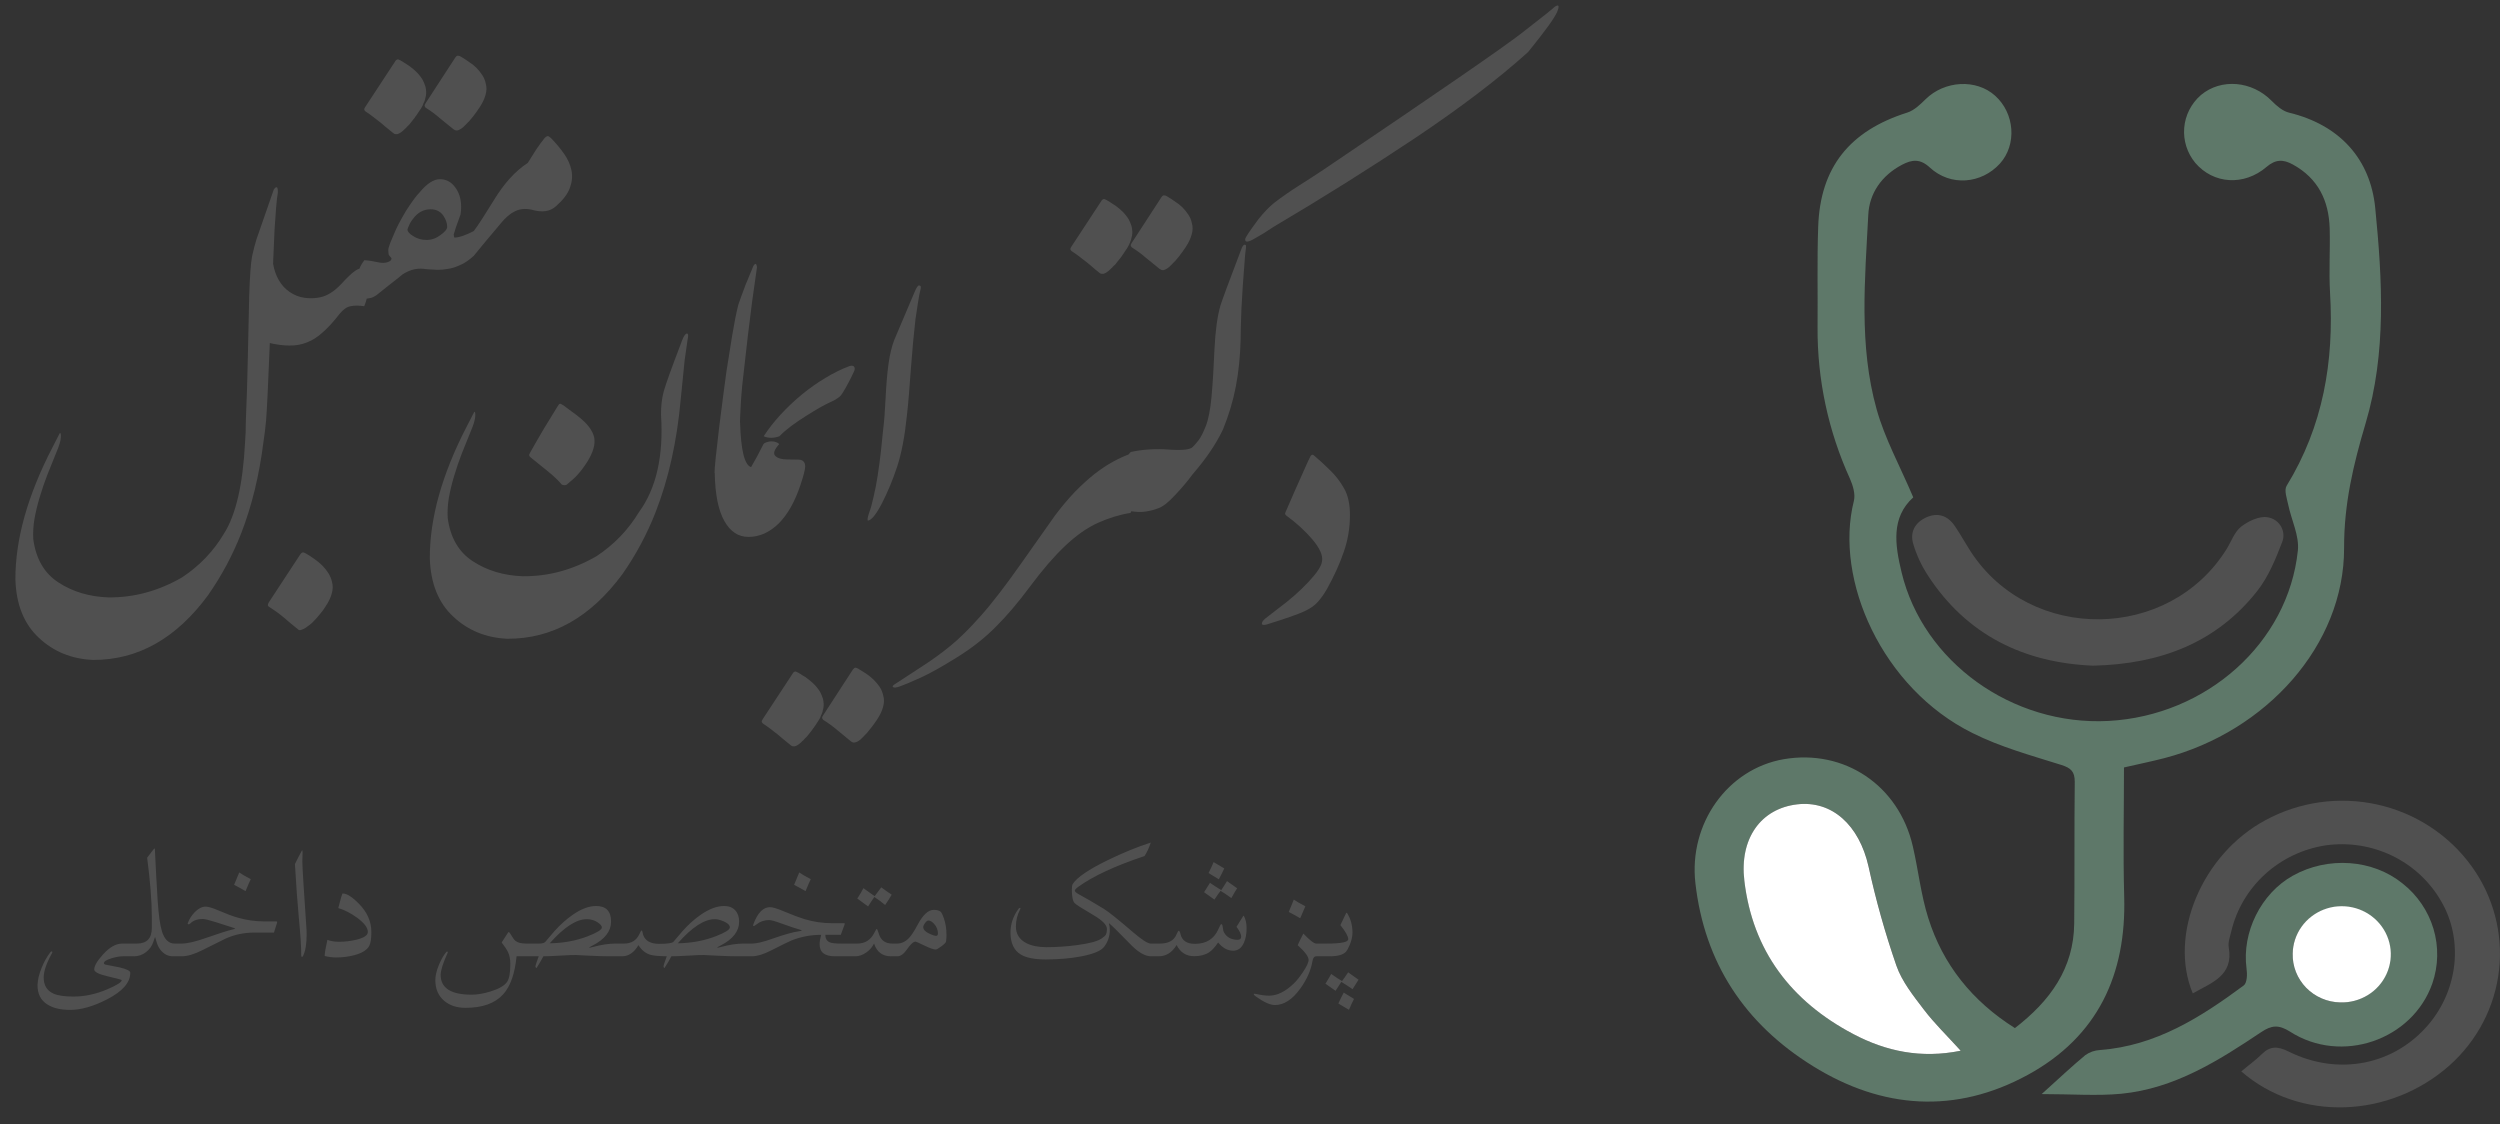
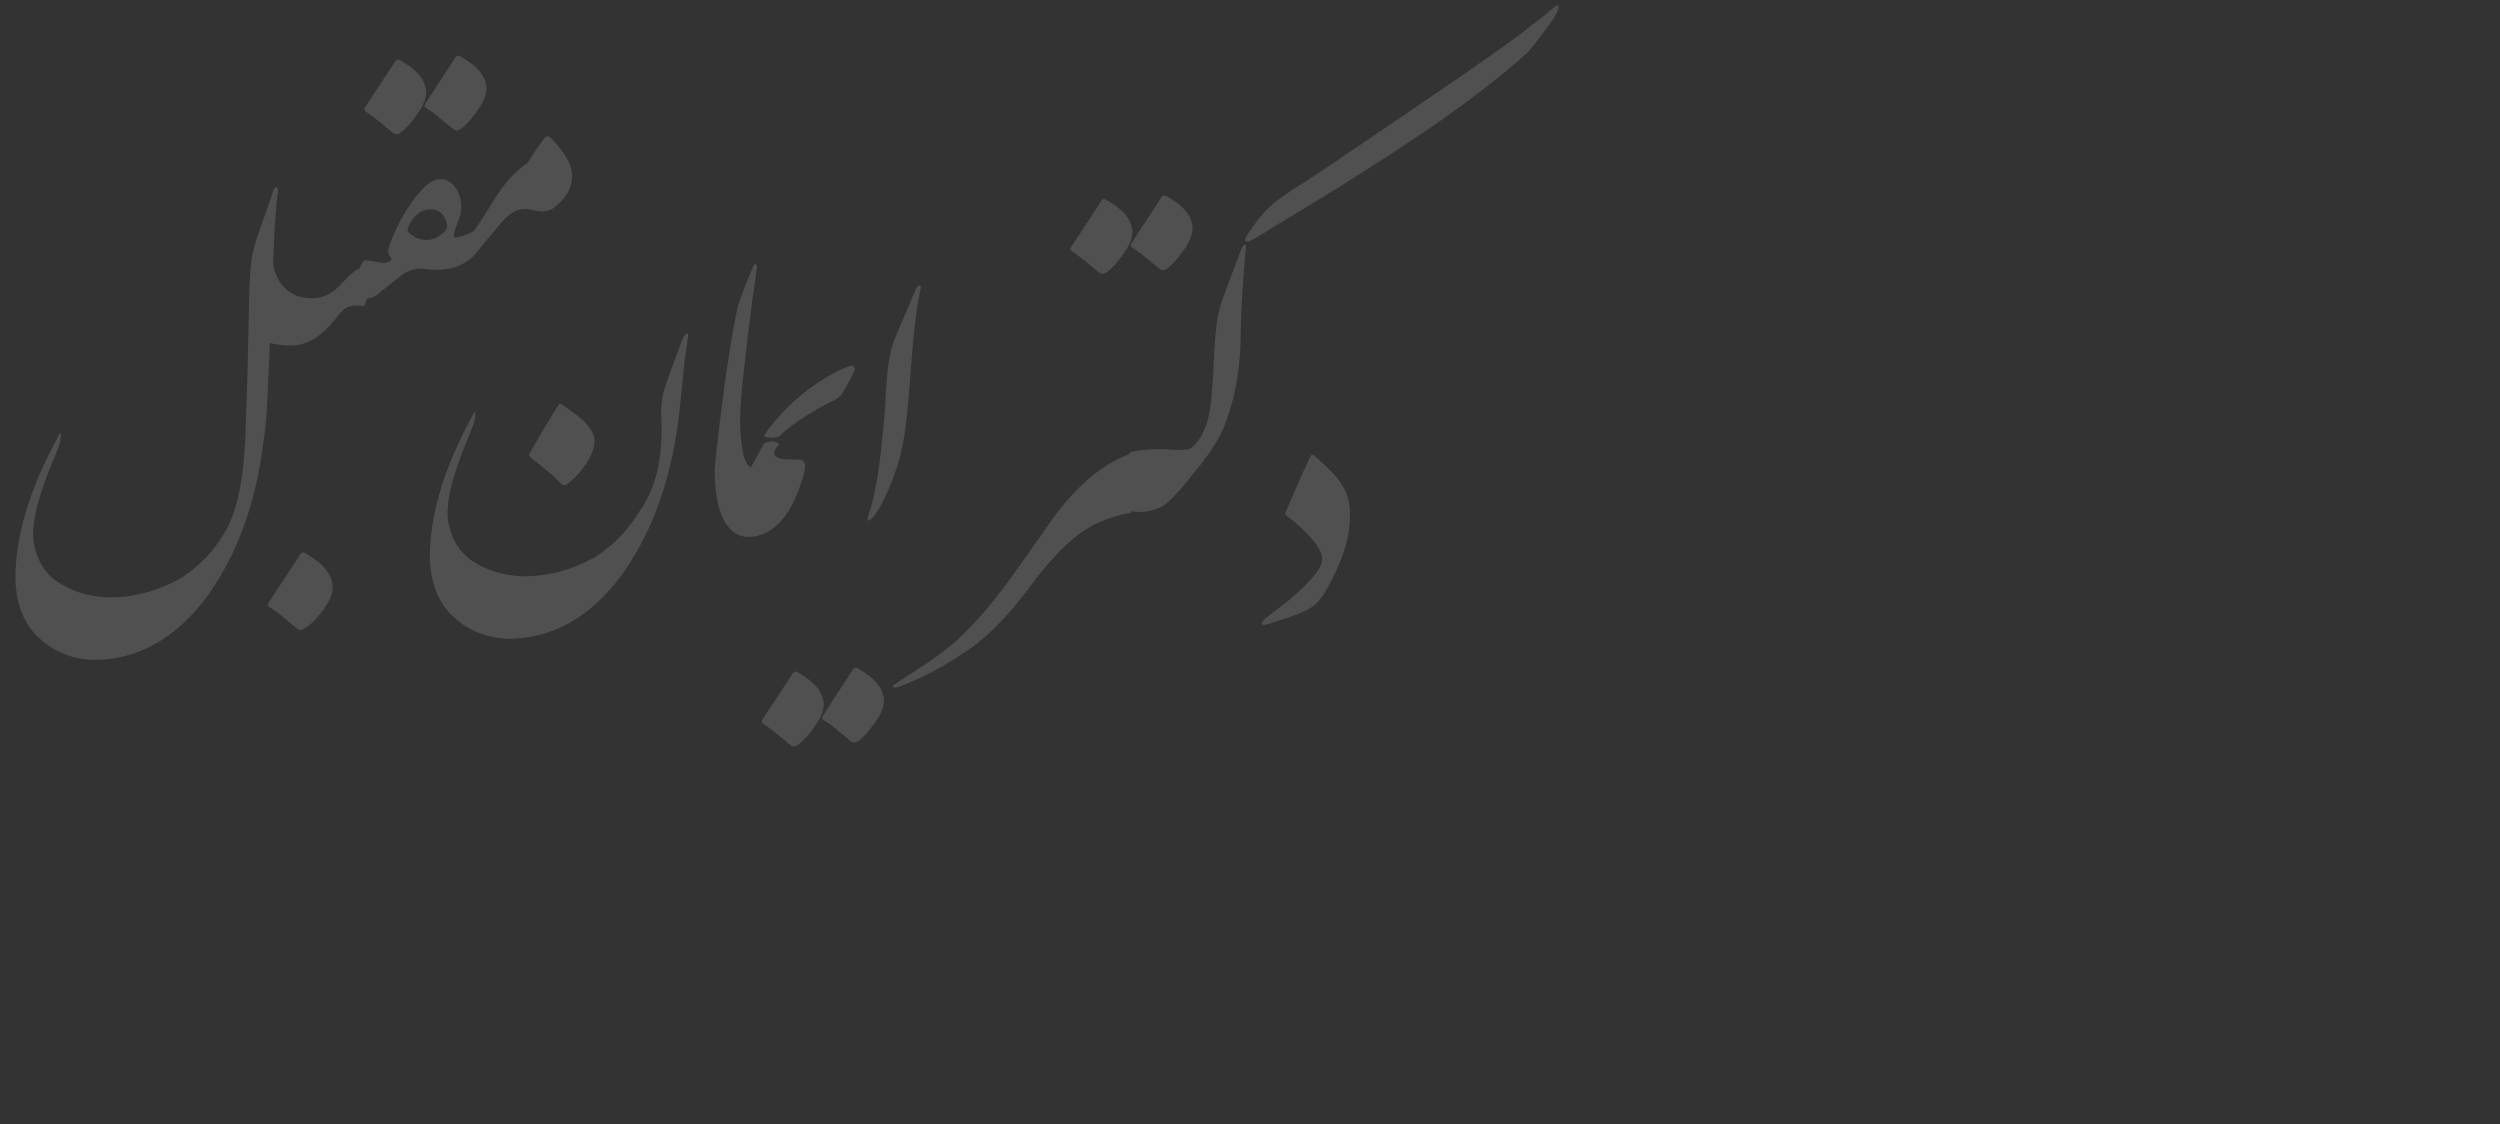
<svg xmlns="http://www.w3.org/2000/svg" width="149" height="67" viewBox="0 0 149 67" fill="none">
  <rect x="0" y="0" width="149" height="67" fill="#333333" stroke="none" />
-   <path d="M8.039 56.995H7.292C7.135 56.995 6.927 57.032 6.669 57.107C6.351 57.2 6.191 57.301 6.191 57.408C6.191 57.444 6.225 57.473 6.293 57.494C6.569 57.548 6.845 57.602 7.121 57.655C7.55 57.755 7.765 57.863 7.765 57.977C7.765 58.561 7.3 59.091 6.369 59.567C5.556 59.983 4.825 60.19 4.177 60.19C3.619 60.19 3.171 60.085 2.834 59.873C2.426 59.619 2.228 59.227 2.238 58.697C2.245 58.4 2.328 58.058 2.485 57.671C2.632 57.31 2.806 57.002 3.006 56.748C3.039 56.708 3.069 56.696 3.098 56.71C3.126 56.728 3.13 56.757 3.108 56.796C2.772 57.39 2.604 57.877 2.604 58.257C2.604 58.719 2.793 59.037 3.173 59.213C3.434 59.335 3.837 59.395 4.381 59.395C5.044 59.395 5.712 59.252 6.385 58.966C6.965 58.719 7.255 58.536 7.255 58.418C7.255 58.393 6.981 58.318 6.433 58.192C5.889 58.067 5.617 57.929 5.617 57.779C5.617 57.568 5.79 57.27 6.138 56.887C6.528 56.454 6.909 56.237 7.282 56.237H8.039V56.995ZM10.816 56.995H10.284C10.059 56.995 9.856 56.909 9.677 56.737C9.516 56.583 9.403 56.391 9.339 56.162C9.282 55.962 9.249 55.854 9.242 55.84C9.228 55.865 9.192 55.965 9.135 56.141C9.056 56.384 8.909 56.588 8.694 56.753C8.479 56.914 8.247 56.995 7.996 56.995H7.701V56.237H8.157C8.752 56.237 9.049 55.926 9.049 55.303V54.68C9.049 53.727 8.956 52.54 8.77 51.119L9.156 50.614C9.203 50.553 9.228 50.558 9.231 50.63C9.282 51.704 9.335 52.703 9.393 53.627C9.45 54.522 9.538 55.154 9.656 55.523C9.81 55.999 10.06 56.237 10.408 56.237H10.816V56.995ZM14.946 52.397C14.871 52.551 14.767 52.789 14.635 53.111C14.438 52.993 14.21 52.868 13.953 52.735C13.974 52.692 14.076 52.447 14.259 51.999C14.424 52.114 14.653 52.247 14.946 52.397ZM16.515 54.986L16.327 55.582H15.134C14.536 55.582 13.969 55.704 13.432 55.947C13.417 55.954 12.961 56.182 12.062 56.629C11.575 56.873 11.165 56.995 10.832 56.995H10.483V56.237H10.816C11.16 56.237 11.645 56.126 12.271 55.904C13.045 55.632 13.58 55.462 13.877 55.394C13.97 55.373 14.019 55.355 14.023 55.34C14.012 55.33 13.965 55.312 13.883 55.287C13.729 55.236 13.382 55.126 12.841 54.954C12.458 54.832 12.204 54.771 12.078 54.771C11.774 54.771 11.536 54.853 11.364 55.018C11.31 55.072 11.265 55.095 11.229 55.088C11.19 55.084 11.179 55.057 11.197 55.007C11.287 54.767 11.423 54.554 11.605 54.368C11.82 54.146 12.039 54.035 12.261 54.035C12.415 54.035 12.671 54.112 13.029 54.266C13.476 54.459 13.849 54.599 14.146 54.685C14.676 54.839 15.208 54.916 15.741 54.916H16.456C16.509 54.916 16.529 54.939 16.515 54.986ZM18.271 55.442C18.275 55.492 18.276 55.578 18.276 55.7C18.276 56.255 18.205 56.681 18.061 56.978C18.044 57.018 18.02 57.034 17.992 57.027C17.967 57.02 17.954 56.991 17.954 56.941C17.958 56.483 17.909 55.729 17.809 54.68C17.73 53.842 17.653 52.782 17.578 51.5C17.678 51.289 17.807 51.036 17.965 50.743C17.986 50.703 18.004 50.68 18.019 50.673C18.033 50.709 18.037 50.823 18.029 51.017C18.022 51.196 18.019 51.303 18.019 51.339C18.019 51.64 18.103 53.008 18.271 55.442ZM22.133 55.55C22.133 55.94 22.09 56.216 22.004 56.377C21.875 56.62 21.578 56.805 21.112 56.93C20.772 57.02 20.412 57.065 20.033 57.065C19.825 57.065 19.607 57.038 19.377 56.984C19.356 56.977 19.347 56.962 19.351 56.941C19.361 56.762 19.415 56.454 19.512 56.017C19.716 56.092 19.947 56.13 20.205 56.13C20.548 56.13 20.887 56.09 21.22 56.012C21.689 55.901 21.923 55.745 21.923 55.544C21.923 55.294 21.712 55.013 21.29 54.701C20.914 54.425 20.538 54.232 20.162 54.121C20.305 53.541 20.393 53.251 20.425 53.251C20.668 53.251 20.991 53.455 21.392 53.863C21.886 54.365 22.133 54.927 22.133 55.55ZM37.134 56.995H36.312C36.001 56.995 35.591 56.982 35.083 56.957L34.32 56.919C34.202 56.912 33.879 56.925 33.353 56.957C32.923 56.982 32.601 56.995 32.386 56.995C32.279 57.202 32.143 57.435 31.978 57.693C31.935 57.675 31.914 57.641 31.914 57.591C31.914 57.544 31.978 57.346 32.107 56.995H30.786C30.689 58.026 30.422 58.783 29.985 59.267C29.498 59.8 28.752 60.067 27.746 60.067C27.223 60.067 26.797 59.925 26.467 59.643C26.12 59.342 25.946 58.934 25.946 58.418C25.946 58.167 26.012 57.876 26.145 57.542C26.27 57.231 26.417 56.968 26.585 56.753C26.614 56.717 26.641 56.705 26.666 56.715C26.691 56.726 26.697 56.748 26.682 56.78C26.403 57.399 26.263 57.84 26.263 58.101C26.263 58.889 26.877 59.283 28.105 59.283C28.449 59.283 28.829 59.218 29.244 59.089C29.738 58.935 30.064 58.746 30.222 58.52C30.351 58.334 30.415 57.981 30.415 57.462C30.415 57.179 30.37 56.943 30.281 56.753C30.206 56.595 30.078 56.402 29.899 56.173L30.286 55.571C30.315 55.528 30.358 55.555 30.415 55.652C30.547 55.877 30.65 56.019 30.721 56.076C30.857 56.184 31.07 56.237 31.36 56.237H32.128C32.318 56.237 32.444 56.202 32.504 56.13C32.601 56.015 32.776 55.809 33.031 55.512C33.374 55.126 33.743 54.794 34.137 54.519C34.639 54.171 35.102 53.998 35.528 53.998C36.123 53.998 36.42 54.307 36.42 54.927C36.42 55.5 36.055 55.974 35.324 56.35C35.185 56.422 35.111 56.465 35.104 56.479C35.104 56.483 35.109 56.484 35.12 56.484C35.156 56.484 35.242 56.467 35.378 56.431C35.861 56.302 36.296 56.237 36.683 56.237H37.134V56.995ZM35.872 55.276C35.872 55.186 35.79 55.086 35.625 54.975C35.432 54.846 35.215 54.782 34.975 54.782C34.349 54.782 33.611 55.262 32.762 56.221C33.589 56.207 34.345 56.067 35.029 55.802C35.591 55.584 35.872 55.408 35.872 55.276ZM44.697 56.995H43.94C43.624 56.995 43.214 56.982 42.709 56.957L41.952 56.919C41.838 56.912 41.515 56.925 40.985 56.957C40.552 56.982 40.228 56.995 40.013 56.995C39.909 57.202 39.773 57.435 39.605 57.693C39.566 57.675 39.546 57.641 39.546 57.591C39.546 57.544 39.61 57.346 39.739 56.995C39.274 56.987 38.953 56.959 38.778 56.909C38.477 56.823 38.235 56.629 38.053 56.329C37.791 56.773 37.465 56.995 37.075 56.995H36.812V56.237H37.193C37.63 56.237 37.936 56.046 38.112 55.663C38.173 55.526 38.212 55.459 38.23 55.459C38.259 55.459 38.28 55.491 38.294 55.555L38.332 55.722C38.461 56.076 38.778 56.253 39.283 56.253C39.78 56.253 40.065 56.212 40.137 56.13C40.233 56.015 40.409 55.809 40.663 55.512C41.01 55.118 41.377 54.787 41.764 54.519C42.266 54.171 42.731 53.998 43.161 53.998C43.44 53.998 43.658 54.082 43.816 54.25C43.974 54.418 44.052 54.644 44.052 54.927C44.052 55.5 43.685 55.974 42.951 56.35C42.812 56.422 42.74 56.465 42.736 56.479C42.736 56.483 42.74 56.484 42.747 56.484C42.783 56.484 42.869 56.467 43.005 56.431C43.488 56.302 43.925 56.237 44.315 56.237H44.697V56.995ZM43.499 55.276C43.499 55.14 43.379 55.02 43.139 54.916C42.935 54.827 42.758 54.782 42.607 54.782C41.977 54.782 41.24 55.262 40.395 56.221C41.218 56.207 41.972 56.067 42.656 55.802C43.218 55.584 43.499 55.408 43.499 55.276ZM48.322 52.397C48.247 52.551 48.143 52.789 48.011 53.111C47.81 52.993 47.583 52.868 47.329 52.735C47.35 52.692 47.452 52.447 47.635 51.999C47.8 52.114 48.029 52.247 48.322 52.397ZM51.035 56.995H49.762C49.153 56.995 48.849 56.757 48.849 56.28C48.849 56.13 48.879 55.942 48.94 55.716C48.328 55.716 47.74 55.827 47.178 56.049C47.053 56.099 46.636 56.303 45.927 56.662C45.49 56.884 45.117 56.995 44.81 56.995H44.353V56.237H44.847C45.094 56.237 45.501 56.137 46.066 55.937C46.736 55.7 47.255 55.555 47.624 55.502C47.731 55.487 47.787 55.473 47.791 55.459C47.776 55.441 47.722 55.419 47.629 55.394C47.429 55.34 47.073 55.22 46.56 55.034C46.199 54.902 45.959 54.835 45.841 54.835C45.551 54.835 45.295 54.925 45.073 55.104C45.001 55.161 44.949 55.19 44.917 55.19C44.881 55.19 44.874 55.161 44.895 55.104C45.146 54.413 45.479 54.067 45.895 54.067C46.048 54.067 46.322 54.15 46.716 54.315C47.268 54.544 47.672 54.698 47.93 54.776C48.482 54.941 49.033 55.023 49.584 55.023H50.299C50.342 55.023 50.356 55.045 50.342 55.088L50.111 55.716H49.192C49.192 55.946 49.284 56.096 49.466 56.167C49.584 56.214 49.805 56.237 50.127 56.237H51.035V56.995ZM53.145 53.321C53.045 53.5 52.915 53.706 52.753 53.938C52.546 53.759 52.331 53.6 52.109 53.46C52.019 53.586 51.896 53.774 51.738 54.024C51.584 53.913 51.37 53.756 51.094 53.552C51.241 53.333 51.362 53.127 51.459 52.934L52.13 53.412L52.523 52.886C52.791 53.083 52.999 53.228 53.145 53.321ZM53.484 56.995H53.102C52.594 56.995 52.258 56.74 52.093 56.232C51.992 56.443 51.84 56.62 51.636 56.764C51.418 56.918 51.198 56.995 50.976 56.995H50.712V56.237H51.094C51.559 56.237 51.899 56.021 52.114 55.587C52.186 55.444 52.231 55.369 52.248 55.362C52.277 55.362 52.32 55.457 52.377 55.647C52.492 56.04 52.761 56.237 53.183 56.237H53.484V56.995ZM56.384 56.119C56.377 56.173 56.286 56.266 56.11 56.398C55.938 56.527 55.822 56.592 55.761 56.592C55.647 56.592 55.425 56.513 55.095 56.355C54.769 56.198 54.594 56.119 54.569 56.119C54.44 56.119 54.272 56.27 54.064 56.57C53.871 56.853 53.679 56.995 53.489 56.995H53.162V56.237H53.462C53.724 56.237 53.958 56.13 54.166 55.915C54.316 55.761 54.488 55.5 54.682 55.131C55 54.529 55.323 54.228 55.648 54.228C55.824 54.228 55.956 54.261 56.046 54.325C56.107 54.368 56.177 54.504 56.255 54.733C56.359 55.034 56.411 55.362 56.411 55.716C56.411 55.838 56.402 55.972 56.384 56.119ZM55.901 55.636C55.901 55.425 55.828 55.236 55.681 55.072C55.555 54.932 55.441 54.862 55.337 54.862C55.273 54.862 55.204 54.912 55.133 55.013C55.061 55.109 55.025 55.192 55.025 55.26C55.025 55.442 55.23 55.605 55.638 55.748C55.813 55.809 55.901 55.772 55.901 55.636ZM68.99 56.995H68.614C68.36 56.995 68.09 56.885 67.803 56.667C67.624 56.531 67.356 56.275 66.998 55.899C66.618 55.502 66.315 55.208 66.09 55.018C66.126 55.154 66.144 55.29 66.144 55.426C66.144 55.802 66.031 56.137 65.805 56.431C65.619 56.674 65.155 56.866 64.414 57.005C63.784 57.123 63.087 57.183 62.325 57.183C61.655 57.183 61.159 57.084 60.837 56.887C60.429 56.64 60.225 56.205 60.225 55.582C60.225 55.077 60.384 54.605 60.703 54.164C60.724 54.132 60.749 54.114 60.778 54.11C60.806 54.103 60.821 54.114 60.821 54.143C60.817 54.16 60.81 54.18 60.799 54.202C60.631 54.52 60.547 54.859 60.547 55.217C60.547 55.661 60.751 55.99 61.159 56.205C61.474 56.37 61.879 56.452 62.373 56.452C62.985 56.452 63.605 56.409 64.231 56.323C64.94 56.227 65.411 56.099 65.644 55.942C65.78 55.852 65.866 55.777 65.902 55.716C65.948 55.641 65.972 55.523 65.972 55.362C65.972 55.129 65.707 54.857 65.177 54.545C64.504 54.151 64.128 53.912 64.049 53.826C63.938 53.708 63.882 53.435 63.882 53.009C63.882 52.848 63.902 52.737 63.941 52.676C64.199 52.286 64.89 51.817 66.015 51.269C66.91 50.832 67.767 50.481 68.587 50.216C68.484 50.535 68.358 50.803 68.211 51.022C66.46 51.606 65.143 52.218 64.258 52.859C64.126 52.956 64.06 53.029 64.06 53.079C64.06 53.14 64.138 53.213 64.296 53.299C64.701 53.518 65.197 53.806 65.784 54.164C66.056 54.329 66.638 54.794 67.529 55.56C68.056 56.012 68.407 56.237 68.582 56.237H68.99V56.995ZM72.965 51.758C72.9 51.905 72.793 52.121 72.643 52.408L72.03 52.032C72.141 51.813 72.242 51.597 72.331 51.382L72.965 51.758ZM73.733 52.94C73.6 53.151 73.486 53.346 73.389 53.525C73.117 53.328 72.902 53.185 72.745 53.095C72.655 53.21 72.533 53.383 72.379 53.616C72.233 53.516 72.027 53.369 71.762 53.176C71.841 53.061 71.959 52.875 72.116 52.617C72.328 52.764 72.551 52.909 72.788 53.052L73.131 52.515L73.733 52.94ZM74.297 55.319C74.297 55.652 74.245 55.938 74.141 56.178C74.001 56.501 73.785 56.662 73.491 56.662C73.169 56.662 72.872 56.499 72.6 56.173C72.41 56.452 72.231 56.647 72.062 56.758C71.83 56.912 71.533 56.989 71.171 56.989C70.698 56.989 70.349 56.767 70.124 56.323C69.859 56.771 69.501 56.995 69.049 56.995H68.706V56.237H69.146C69.651 56.237 69.978 56.049 70.129 55.673C70.183 55.541 70.224 55.475 70.252 55.475C70.292 55.475 70.328 55.543 70.36 55.679C70.449 56.062 70.736 56.253 71.219 56.253C71.892 56.253 72.358 55.962 72.616 55.378C72.705 55.177 72.761 55.077 72.782 55.077C72.832 55.077 72.863 55.134 72.874 55.249C72.888 55.407 72.918 55.523 72.965 55.598C73.133 55.874 73.4 56.012 73.765 56.012C73.905 56.012 73.975 55.949 73.975 55.824C73.975 55.681 73.882 55.485 73.695 55.238C73.842 54.995 73.978 54.776 74.103 54.583C74.114 54.569 74.127 54.576 74.141 54.605C74.245 54.798 74.297 55.036 74.297 55.319ZM77.799 54.014C77.727 54.168 77.625 54.406 77.493 54.728C77.292 54.61 77.065 54.484 76.811 54.352C76.832 54.309 76.932 54.064 77.111 53.616C77.276 53.731 77.505 53.863 77.799 54.014ZM78.975 56.995H78.454C78.332 56.995 78.255 57.09 78.223 57.279C78.134 57.824 77.894 58.368 77.503 58.912C77.031 59.571 76.524 59.9 75.983 59.9C75.701 59.9 75.317 59.727 74.834 59.379C74.762 59.329 74.727 59.288 74.727 59.256C74.727 59.224 74.773 59.218 74.866 59.24C75.16 59.308 75.418 59.342 75.64 59.342C76.116 59.342 76.605 59.102 77.106 58.622C77.267 58.468 77.446 58.246 77.643 57.956C77.876 57.612 77.992 57.363 77.992 57.209C77.992 57.016 77.776 56.724 77.342 56.334C77.464 56.065 77.577 55.834 77.681 55.641C78.06 56.039 78.314 56.237 78.443 56.237H78.975V56.995ZM80.608 55.577C80.608 55.817 80.549 56.073 80.431 56.345C80.352 56.527 80.286 56.649 80.232 56.71C80.067 56.9 79.738 56.995 79.244 56.995H78.653V56.237H79.088C79.933 56.237 80.356 56.15 80.356 55.974C80.356 55.809 80.2 55.53 79.888 55.136L80.221 54.438C80.243 54.391 80.268 54.39 80.296 54.433C80.504 54.776 80.608 55.158 80.608 55.577ZM80.968 58.391C80.889 58.509 80.771 58.697 80.613 58.955C80.402 58.808 80.178 58.663 79.942 58.52L79.598 59.052L78.997 58.627C79.129 58.416 79.244 58.223 79.34 58.047C79.612 58.241 79.827 58.382 79.985 58.472C80.074 58.357 80.196 58.183 80.35 57.951C80.497 58.054 80.703 58.201 80.968 58.391ZM80.699 59.535C80.588 59.754 80.488 59.97 80.398 60.185L79.765 59.809C79.829 59.662 79.936 59.446 80.087 59.159L80.699 59.535Z" fill="#505050" />
  <path d="M62.879 30.723C63.285 30.184 63.684 29.711 64.074 29.305C64.473 28.898 64.859 28.547 65.234 28.25C65.617 27.953 65.988 27.707 66.348 27.512C66.707 27.316 67.051 27.16 67.379 27.043C67.598 27.34 67.742 27.648 67.812 27.969C67.883 28.289 67.906 28.605 67.883 28.918C67.859 29.223 67.797 29.516 67.695 29.797C67.602 30.078 67.496 30.336 67.379 30.57C66.731 30.672 66.078 30.871 65.422 31.168C64.773 31.465 64.121 31.926 63.465 32.551C62.816 33.168 62.129 33.965 61.402 34.941C60.684 35.91 59.996 36.719 59.34 37.367C58.691 38.023 57.926 38.625 57.043 39.172C56.16 39.727 55.426 40.137 54.84 40.402C54.246 40.668 53.867 40.828 53.703 40.883C53.43 40.992 53.266 41.008 53.211 40.93C53.172 40.898 53.242 40.828 53.422 40.719C53.656 40.562 54.117 40.262 54.805 39.816C55.492 39.379 56.105 38.938 56.645 38.492C57.184 38.055 57.785 37.461 58.449 36.711C59.121 35.961 59.961 34.867 60.969 33.43C61.977 31.992 62.613 31.09 62.879 30.723ZM68.481 30.453C68.254 30.5 68.047 30.52 67.859 30.512C67.672 30.504 67.516 30.488 67.391 30.465C67.297 30.457 67.215 30.383 67.144 30.242C67.066 30.102 67.004 29.922 66.957 29.703C66.902 29.492 66.871 29.254 66.863 28.988C66.848 28.723 66.856 28.461 66.887 28.203C66.918 27.945 66.977 27.707 67.062 27.488C67.141 27.262 67.25 27.078 67.391 26.938C68.125 26.781 68.891 26.734 69.688 26.797C70.484 26.852 70.953 26.797 71.094 26.633C71.297 26.812 71.394 27.059 71.387 27.371C71.387 27.684 71.289 27.977 71.094 28.25C70.766 28.695 70.406 29.121 70.016 29.527C69.633 29.941 69.309 30.195 69.043 30.289C68.785 30.383 68.598 30.438 68.481 30.453ZM71.035 13.297C71.098 13.516 71.094 13.742 71.023 13.977C70.961 14.211 70.848 14.453 70.684 14.703C70.551 14.906 70.414 15.098 70.273 15.277C70.141 15.449 69.992 15.613 69.828 15.77C69.727 15.879 69.637 15.957 69.559 16.004C69.481 16.051 69.414 16.082 69.359 16.098C69.305 16.105 69.258 16.102 69.219 16.086C69.18 16.07 69.144 16.051 69.113 16.027C68.84 15.809 68.57 15.59 68.305 15.371C68.047 15.145 67.762 14.934 67.449 14.738C67.41 14.684 67.391 14.645 67.391 14.621C67.391 14.59 67.41 14.543 67.449 14.48L69.231 11.738C69.285 11.668 69.336 11.637 69.383 11.645C69.438 11.645 69.496 11.664 69.559 11.703C69.715 11.797 69.871 11.898 70.027 12.008C70.191 12.109 70.34 12.227 70.473 12.359C70.606 12.492 70.723 12.637 70.824 12.793C70.926 12.941 70.996 13.109 71.035 13.297ZM67.449 13.52C67.449 13.551 67.453 13.574 67.461 13.59C67.461 13.613 67.465 13.633 67.473 13.648C67.473 13.664 67.473 13.684 67.473 13.707C67.481 13.723 67.484 13.738 67.484 13.754V13.918C67.484 13.934 67.481 13.953 67.473 13.977C67.473 13.992 67.473 14.008 67.473 14.023L67.438 14.164C67.438 14.18 67.434 14.191 67.426 14.199C67.426 14.207 67.426 14.219 67.426 14.234L67.379 14.375C67.363 14.406 67.352 14.438 67.344 14.469C67.328 14.5 67.312 14.531 67.297 14.562C67.297 14.57 67.297 14.578 67.297 14.586C67.289 14.586 67.285 14.59 67.285 14.598L67.227 14.703C67.211 14.742 67.191 14.777 67.168 14.809C67.144 14.832 67.125 14.859 67.109 14.891C67.094 14.906 67.086 14.918 67.086 14.926L66.945 15.137L66.887 15.219C66.871 15.234 66.859 15.254 66.852 15.277C66.836 15.301 66.82 15.32 66.805 15.336C66.773 15.383 66.746 15.418 66.723 15.441L66.535 15.676C66.519 15.691 66.512 15.703 66.512 15.711C66.496 15.727 66.481 15.746 66.465 15.77C66.441 15.793 66.418 15.812 66.394 15.828L66.324 15.898C66.301 15.938 66.269 15.969 66.231 15.992L66.113 16.109L66.055 16.156C65.969 16.227 65.894 16.273 65.832 16.297L65.762 16.32H65.68C65.617 16.32 65.562 16.297 65.516 16.25C65.344 16.117 65.18 15.98 65.023 15.84C64.859 15.699 64.688 15.562 64.508 15.43C64.453 15.383 64.398 15.34 64.344 15.301C64.18 15.176 64.019 15.062 63.863 14.961C63.855 14.961 63.852 14.957 63.852 14.949C63.812 14.91 63.793 14.875 63.793 14.844C63.793 14.812 63.812 14.766 63.852 14.703L65.644 11.973C65.644 11.965 65.648 11.957 65.656 11.949C65.711 11.879 65.769 11.852 65.832 11.867C65.832 11.867 65.84 11.871 65.856 11.879C65.863 11.879 65.871 11.883 65.879 11.891L65.961 11.926C65.977 11.941 65.992 11.953 66.008 11.961C66.023 11.961 66.039 11.969 66.055 11.984C66.07 11.992 66.086 12 66.102 12.008C66.117 12.016 66.133 12.027 66.148 12.043C66.18 12.059 66.211 12.078 66.242 12.102C66.289 12.133 66.336 12.164 66.383 12.195C66.43 12.219 66.477 12.25 66.523 12.289L66.57 12.324C66.695 12.418 66.824 12.531 66.957 12.664L67.098 12.828L67.203 12.969C67.258 13.047 67.301 13.125 67.332 13.203C67.348 13.227 67.363 13.262 67.379 13.309L67.414 13.414C67.422 13.422 67.426 13.43 67.426 13.438C67.426 13.445 67.43 13.457 67.438 13.473C67.438 13.496 67.441 13.512 67.449 13.52ZM75.957 12.078C76.449 11.703 76.938 11.363 77.422 11.059C77.906 10.754 78.394 10.438 78.887 10.109C85.707 5.508 89.656 2.785 90.734 1.941C91.961 0.988 92.602 0.477 92.656 0.406C92.906 0.242 92.957 0.34 92.809 0.699C92.668 1.051 92.09 1.852 91.074 3.102C89.309 4.695 87.066 6.402 84.348 8.223C81.629 10.035 78.809 11.805 75.887 13.531C75.691 13.664 75.5 13.789 75.312 13.906C75.133 14.016 74.957 14.117 74.785 14.211C74.394 14.445 74.203 14.461 74.211 14.258C74.211 14.172 74.473 13.777 74.996 13.074C75.324 12.66 75.644 12.328 75.957 12.078ZM71.094 28.25C70.961 27.984 70.879 27.723 70.848 27.465C70.816 27.207 70.898 26.93 71.094 26.633C71.172 26.555 71.281 26.43 71.422 26.258C71.562 26.078 71.711 25.789 71.867 25.391C72.023 24.992 72.137 24.41 72.207 23.645C72.277 22.871 72.336 21.926 72.383 20.809C72.438 19.691 72.559 18.816 72.746 18.184C72.856 17.84 73.277 16.703 74.012 14.773C74.09 14.594 74.172 14.543 74.258 14.621C74.273 14.668 74.258 14.848 74.211 15.16C74.102 16.504 74.027 17.594 73.988 18.43C73.957 19.258 73.941 19.859 73.941 20.234C73.918 21.219 73.824 22.145 73.66 23.012C73.496 23.879 73.238 24.742 72.887 25.602C72.473 26.469 71.875 27.352 71.094 28.25ZM75.383 36.887C75.586 36.73 75.828 36.543 76.109 36.324C76.859 35.77 77.484 35.223 77.984 34.684C78.492 34.145 78.762 33.734 78.793 33.453C78.856 33.117 78.668 32.688 78.231 32.164C77.793 31.648 77.273 31.172 76.672 30.734C76.625 30.695 76.598 30.66 76.59 30.629C76.59 30.598 76.598 30.566 76.613 30.535L77.164 29.27L77.938 27.535C78 27.395 78.055 27.281 78.102 27.195C78.156 27.102 78.219 27.078 78.289 27.125C78.617 27.398 78.941 27.695 79.262 28.016C79.59 28.328 79.871 28.691 80.106 29.105C80.34 29.512 80.457 30.043 80.457 30.699C80.457 31.465 80.332 32.203 80.082 32.914C79.84 33.617 79.508 34.348 79.086 35.105C78.93 35.379 78.754 35.629 78.559 35.855C78.371 36.074 78.102 36.266 77.75 36.43C77.406 36.594 76.66 36.855 75.512 37.215C75.371 37.254 75.273 37.254 75.219 37.215C75.203 37.199 75.203 37.164 75.219 37.109C75.234 37.047 75.289 36.973 75.383 36.887Z" fill="#505050" />
  <path d="M40.629 23.223C40.605 23.418 40.586 23.613 40.57 23.809C40.344 26.316 39.844 28.559 39.07 30.535C38.555 31.848 37.895 33.078 37.09 34.227C35.191 36.797 32.91 38.078 30.246 38.07C28.973 38.016 27.898 37.578 27.023 36.758C26.133 35.938 25.664 34.777 25.617 33.277C25.609 30.887 26.344 28.266 27.82 25.414L28.266 24.547C28.32 24.531 28.34 24.625 28.324 24.828C28.309 25.031 28.223 25.316 28.066 25.684C27.887 26.121 27.707 26.566 27.527 27.02C27.355 27.465 27.203 27.91 27.07 28.355C26.938 28.793 26.832 29.227 26.754 29.656C26.684 30.078 26.66 30.484 26.684 30.875C26.84 32.047 27.34 32.906 28.184 33.453C29.035 34.008 30.027 34.305 31.16 34.344C32.684 34.359 34.148 33.961 35.555 33.148C36.602 32.453 37.441 31.582 38.074 30.535C39.113 29.121 39.555 27.184 39.398 24.723C39.391 24.207 39.445 23.738 39.562 23.316C39.68 22.895 40.012 21.969 40.559 20.539C40.676 20.203 40.77 20.004 40.84 19.941C40.91 19.871 40.961 19.859 40.992 19.906C41.023 19.945 41.02 20.059 40.98 20.246L40.805 21.465L40.629 23.223ZM35.414 26.07C35.453 26.281 35.438 26.504 35.367 26.738C35.305 26.965 35.188 27.219 35.016 27.5C34.906 27.672 34.805 27.82 34.711 27.945C34.617 28.07 34.523 28.184 34.43 28.285C34.344 28.387 34.25 28.48 34.148 28.566C34.055 28.652 33.949 28.742 33.832 28.836C33.793 28.875 33.758 28.898 33.727 28.906C33.695 28.914 33.672 28.918 33.656 28.918C33.539 28.918 33.461 28.883 33.422 28.812C33.352 28.727 33.246 28.617 33.105 28.484C32.965 28.352 32.793 28.203 32.59 28.039L31.617 27.254C31.547 27.191 31.523 27.133 31.547 27.078C31.578 27.016 31.602 26.969 31.617 26.938C31.867 26.492 32.133 26.031 32.414 25.555C32.703 25.078 32.969 24.645 33.211 24.254C33.25 24.191 33.281 24.145 33.305 24.113C33.328 24.082 33.352 24.066 33.375 24.066C33.398 24.059 33.426 24.066 33.457 24.09C33.488 24.113 33.535 24.141 33.598 24.172C33.746 24.281 33.914 24.406 34.102 24.547C34.297 24.68 34.496 24.836 34.699 25.016C35.09 25.359 35.328 25.711 35.414 26.07ZM44.098 25.379C44.035 26.16 43.859 26.824 43.57 27.371C43.281 27.918 42.953 28.191 42.586 28.191C42.586 27.895 42.68 26.973 42.867 25.426C43.062 23.879 43.207 22.773 43.301 22.109C43.402 21.438 43.516 20.727 43.641 19.977C43.766 19.227 43.887 18.621 44.004 18.16C44.137 17.777 44.277 17.391 44.426 17C44.582 16.609 44.742 16.223 44.906 15.84C45.016 15.668 45.086 15.695 45.117 15.922C44.922 17.219 44.742 18.566 44.578 19.965C44.414 21.355 44.301 22.352 44.238 22.953C44.184 23.555 44.156 23.906 44.156 24.008C44.117 24.648 44.098 25.105 44.098 25.379ZM46.219 27.184C46.359 27.316 46.594 27.383 46.922 27.383C47.25 27.391 47.488 27.395 47.637 27.395C47.871 27.418 47.988 27.555 47.988 27.805C47.988 27.977 47.895 28.344 47.707 28.906C47.379 29.891 46.953 30.648 46.43 31.18C45.875 31.727 45.27 32 44.613 32C44.004 32 43.523 31.684 43.172 31.051C42.812 30.418 42.621 29.465 42.598 28.191C42.629 27.879 42.695 27.543 42.797 27.184C42.891 26.816 43.008 26.48 43.148 26.176C43.289 25.871 43.445 25.625 43.617 25.438C43.781 25.242 43.945 25.156 44.109 25.18C44.156 26.836 44.375 27.723 44.766 27.84C45 27.441 45.246 26.984 45.504 26.469C45.551 26.414 45.617 26.375 45.703 26.352C45.797 26.32 45.891 26.305 45.984 26.305C46.086 26.305 46.176 26.32 46.254 26.352C46.34 26.383 46.402 26.422 46.441 26.469C46.137 26.805 46.062 27.043 46.219 27.184ZM50.895 22.145C50.793 22.371 50.684 22.594 50.566 22.812C50.457 23.023 50.336 23.234 50.203 23.445C50.156 23.523 50.098 23.594 50.027 23.656C49.957 23.711 49.883 23.762 49.805 23.809C49.734 23.848 49.668 23.883 49.605 23.914C49.543 23.938 49.5 23.957 49.477 23.973C49.336 24.035 49.133 24.141 48.867 24.289C48.609 24.438 48.332 24.605 48.035 24.793C47.738 24.98 47.445 25.18 47.156 25.391C46.875 25.602 46.641 25.805 46.453 26C46.109 26.125 45.797 26.125 45.516 26C45.805 25.555 46.145 25.121 46.535 24.699C46.926 24.277 47.344 23.883 47.789 23.516C48.234 23.148 48.699 22.82 49.184 22.531C49.668 22.234 50.152 21.996 50.637 21.816C50.785 21.777 50.879 21.797 50.918 21.875C50.957 21.953 50.949 22.043 50.895 22.145ZM52.641 41.457C52.703 41.676 52.699 41.902 52.629 42.137C52.566 42.371 52.453 42.613 52.289 42.863C52.156 43.066 52.02 43.254 51.879 43.426C51.746 43.605 51.598 43.773 51.434 43.93C51.332 44.039 51.242 44.117 51.164 44.164C51.086 44.211 51.02 44.238 50.965 44.246C50.91 44.262 50.863 44.262 50.824 44.246C50.785 44.23 50.75 44.211 50.719 44.188C50.445 43.969 50.176 43.746 49.91 43.52C49.652 43.301 49.367 43.094 49.055 42.898C49.016 42.844 48.996 42.801 48.996 42.77C48.996 42.746 49.016 42.703 49.055 42.641L50.836 39.898C50.891 39.828 50.941 39.793 50.988 39.793C51.043 39.801 51.102 39.824 51.164 39.863C51.32 39.957 51.477 40.055 51.633 40.156C51.797 40.266 51.945 40.387 52.078 40.52C52.211 40.652 52.328 40.793 52.43 40.941C52.531 41.098 52.602 41.27 52.641 41.457ZM49.055 41.68C49.055 41.711 49.059 41.734 49.066 41.75C49.066 41.773 49.07 41.793 49.078 41.809C49.078 41.824 49.078 41.84 49.078 41.855C49.086 41.879 49.09 41.898 49.09 41.914V42.078C49.09 42.094 49.086 42.109 49.078 42.125C49.078 42.148 49.078 42.168 49.078 42.184L49.043 42.324C49.043 42.34 49.039 42.352 49.031 42.359C49.031 42.367 49.031 42.379 49.031 42.395L48.984 42.535C48.969 42.566 48.953 42.598 48.938 42.629C48.93 42.66 48.918 42.691 48.902 42.723C48.902 42.73 48.898 42.734 48.891 42.734C48.891 42.742 48.891 42.75 48.891 42.758L48.832 42.863C48.816 42.902 48.797 42.934 48.773 42.957C48.75 42.988 48.73 43.02 48.715 43.051C48.699 43.066 48.691 43.078 48.691 43.086L48.551 43.297L48.492 43.379C48.477 43.395 48.461 43.414 48.445 43.438C48.438 43.461 48.426 43.48 48.41 43.496C48.379 43.543 48.352 43.578 48.328 43.602L48.141 43.836C48.125 43.852 48.117 43.863 48.117 43.871C48.102 43.887 48.082 43.906 48.059 43.93C48.043 43.953 48.023 43.973 48 43.988L47.93 44.059C47.906 44.098 47.875 44.129 47.836 44.152L47.719 44.27L47.66 44.316C47.574 44.387 47.5 44.434 47.438 44.457L47.367 44.48H47.285C47.223 44.48 47.168 44.457 47.121 44.41C46.949 44.277 46.781 44.141 46.617 44C46.461 43.859 46.293 43.723 46.113 43.59C46.059 43.543 46.004 43.5 45.949 43.461C45.785 43.336 45.625 43.223 45.469 43.121C45.461 43.121 45.457 43.117 45.457 43.109C45.418 43.07 45.398 43.035 45.398 43.004C45.398 42.973 45.418 42.926 45.457 42.863L47.25 40.133C47.25 40.125 47.254 40.117 47.262 40.109C47.316 40.039 47.375 40.012 47.438 40.027C47.438 40.027 47.445 40.031 47.461 40.039C47.469 40.039 47.477 40.043 47.484 40.051L47.566 40.086C47.582 40.102 47.598 40.109 47.613 40.109C47.629 40.117 47.645 40.129 47.66 40.145C47.676 40.152 47.691 40.16 47.707 40.168C47.723 40.176 47.738 40.188 47.754 40.203C47.785 40.219 47.816 40.238 47.848 40.262C47.895 40.293 47.941 40.32 47.988 40.344C48.035 40.375 48.082 40.41 48.129 40.449L48.176 40.484C48.246 40.539 48.312 40.594 48.375 40.648C48.438 40.703 48.5 40.762 48.562 40.824L48.703 40.988L48.809 41.129C48.863 41.207 48.906 41.285 48.938 41.363C48.953 41.387 48.969 41.422 48.984 41.469L49.02 41.574C49.027 41.582 49.031 41.59 49.031 41.598C49.031 41.605 49.035 41.617 49.043 41.633C49.043 41.656 49.047 41.672 49.055 41.68ZM53.309 20.234L54.527 17.363C54.629 17.129 54.711 17.012 54.773 17.012C54.875 17.012 54.906 17.086 54.867 17.234C54.82 17.398 54.766 17.684 54.703 18.09C54.641 18.488 54.594 18.801 54.562 19.027C54.516 19.426 54.469 19.875 54.422 20.375C54.375 20.875 54.332 21.391 54.293 21.922C54.254 22.445 54.215 22.957 54.176 23.457C54.137 23.957 54.094 24.406 54.047 24.805C53.922 26.016 53.73 27.016 53.473 27.805C53.215 28.586 52.914 29.312 52.57 29.984C52.227 30.648 51.949 30.996 51.738 31.027C51.684 31.027 51.699 30.887 51.785 30.605C51.887 30.34 51.98 30.008 52.066 29.609C52.16 29.211 52.242 28.785 52.312 28.332C52.383 27.871 52.445 27.402 52.5 26.926C52.555 26.441 52.602 25.984 52.641 25.555C52.695 25.148 52.742 24.543 52.781 23.738C52.82 22.926 52.879 22.238 52.957 21.676C53.035 21.113 53.152 20.633 53.309 20.234Z" fill="#505050" />
  <path d="M16.316 11.301C16.387 11.191 16.445 11.145 16.492 11.16C16.539 11.168 16.562 11.27 16.562 11.465C16.523 11.676 16.488 11.977 16.457 12.367C16.426 12.75 16.395 13.191 16.363 13.691C16.34 14.191 16.316 14.73 16.293 15.309C16.27 15.879 16.246 16.461 16.223 17.055C16.199 17.648 16.176 18.234 16.152 18.812C16.129 19.391 16.105 19.926 16.082 20.418C15.988 22.809 15.914 24.355 15.859 25.059C15.82 25.48 15.77 25.895 15.707 26.301C15.457 28.316 15.012 30.148 14.371 31.797C13.855 33.109 13.195 34.34 12.391 35.488C10.492 38.059 8.211 39.34 5.547 39.332C4.273 39.277 3.199 38.84 2.324 38.02C1.434 37.199 0.965 36.039 0.918 34.539C0.91 32.148 1.645 29.527 3.121 26.676L3.566 25.809C3.621 25.793 3.641 25.887 3.625 26.09C3.609 26.293 3.523 26.578 3.367 26.945C3.188 27.383 3.008 27.828 2.828 28.281C2.656 28.727 2.504 29.172 2.371 29.617C2.238 30.055 2.133 30.488 2.055 30.918C1.984 31.34 1.961 31.746 1.984 32.137C2.141 33.309 2.641 34.168 3.484 34.715C4.336 35.27 5.328 35.566 6.461 35.605C7.984 35.621 9.449 35.223 10.855 34.41C11.902 33.715 12.734 32.844 13.352 31.797C14.055 30.695 14.473 28.891 14.605 26.383C14.637 26 14.652 25.57 14.652 25.094C14.707 23.82 14.746 22.566 14.77 21.332C14.793 20.098 14.82 18.875 14.852 17.664C14.891 16.453 14.949 15.652 15.027 15.262C15.113 14.871 15.199 14.539 15.285 14.266L16.316 11.301ZM21.707 15.953C21.809 16.133 21.879 16.324 21.918 16.527C21.957 16.723 21.973 16.922 21.965 17.125C21.957 17.32 21.93 17.516 21.883 17.711C21.836 17.906 21.777 18.086 21.707 18.25C21.395 18.203 21.125 18.203 20.898 18.25C20.672 18.289 20.449 18.445 20.23 18.719C19.887 19.164 19.559 19.523 19.246 19.797C18.941 20.078 18.625 20.281 18.297 20.406C17.969 20.539 17.617 20.602 17.242 20.594C16.875 20.594 16.465 20.539 16.012 20.43C15.887 20.406 15.793 20.297 15.73 20.102C15.668 19.906 15.629 19.66 15.613 19.363C15.598 19.066 15.605 18.73 15.637 18.355C15.668 17.988 15.715 17.617 15.777 17.242C15.832 16.859 15.898 16.488 15.977 16.129C16.055 15.762 16.141 15.438 16.234 15.156C16.234 15.547 16.293 15.91 16.41 16.246C16.527 16.574 16.691 16.855 16.902 17.09C17.121 17.324 17.383 17.504 17.688 17.629C17.992 17.746 18.328 17.793 18.695 17.77C18.969 17.754 19.207 17.703 19.41 17.617C19.613 17.523 19.793 17.414 19.949 17.289C20.113 17.156 20.262 17.016 20.395 16.867C20.527 16.719 20.66 16.582 20.793 16.457C20.926 16.324 21.062 16.211 21.203 16.117C21.352 16.023 21.52 15.969 21.707 15.953ZM19.785 34.668C19.848 34.895 19.844 35.129 19.773 35.371C19.711 35.613 19.59 35.867 19.41 36.133C19.301 36.312 19.184 36.473 19.059 36.613C18.941 36.762 18.816 36.902 18.684 37.035C18.645 37.082 18.582 37.141 18.496 37.211C18.41 37.281 18.32 37.348 18.227 37.41C18.133 37.473 18.043 37.516 17.957 37.539C17.871 37.57 17.809 37.562 17.77 37.516C17.488 37.289 17.211 37.059 16.938 36.824C16.664 36.59 16.363 36.371 16.035 36.168C15.98 36.129 15.957 36.09 15.965 36.051C15.965 36.02 15.984 35.969 16.023 35.898L17.898 33.039C17.953 32.961 18.008 32.922 18.062 32.922C18.117 32.93 18.176 32.953 18.238 32.992C18.402 33.086 18.566 33.191 18.73 33.309C18.895 33.426 19.047 33.551 19.188 33.684C19.328 33.824 19.449 33.973 19.551 34.129C19.66 34.293 19.738 34.473 19.785 34.668ZM26.652 13.516C26.652 13.289 26.566 13.055 26.395 12.812C26.215 12.586 25.973 12.473 25.668 12.473C25.238 12.473 24.883 12.668 24.602 13.059C24.484 13.199 24.379 13.402 24.285 13.668C24.285 13.801 24.402 13.938 24.637 14.078C24.871 14.227 25.133 14.301 25.422 14.301C25.719 14.301 25.996 14.203 26.254 14.008C26.52 13.82 26.652 13.656 26.652 13.516ZM28.234 15.25C27.93 15.523 27.656 15.707 27.414 15.801C27.164 15.918 26.93 15.992 26.711 16.023C26.5 16.062 26.289 16.082 26.078 16.082C25.992 16.082 25.785 16.07 25.457 16.047C25.293 16.023 25.164 16.012 25.07 16.012C24.695 16.012 24.332 16.129 23.98 16.363C23.934 16.41 23.648 16.637 23.125 17.043L22.434 17.594C22.285 17.695 22.152 17.754 22.035 17.77C21.926 17.793 21.82 17.805 21.719 17.805C21.438 17.344 21.305 16.926 21.32 16.551C21.328 16.176 21.461 15.828 21.719 15.508C21.844 15.516 21.98 15.531 22.129 15.555C22.285 15.586 22.449 15.617 22.621 15.648C22.793 15.68 22.953 15.672 23.102 15.625C23.258 15.578 23.336 15.5 23.336 15.391C23.219 15.266 23.16 15.184 23.16 15.145C23.137 15.004 23.137 14.883 23.16 14.781C23.215 14.578 23.332 14.277 23.512 13.879C23.637 13.566 23.863 13.133 24.191 12.578C24.543 12.031 24.812 11.664 25 11.477C25.438 10.945 25.844 10.68 26.219 10.68C26.578 10.68 26.875 10.832 27.109 11.137C27.359 11.457 27.484 11.855 27.484 12.332C27.484 12.488 27.473 12.637 27.449 12.777C27.332 13.09 27.238 13.352 27.168 13.562C27.105 13.773 27.062 13.914 27.039 13.984C27.039 14.008 27.051 14.066 27.074 14.16C27.348 14.16 27.734 14.031 28.234 13.773C28.25 13.82 28.297 13.938 28.375 14.125C28.422 14.242 28.445 14.379 28.445 14.535C28.445 14.66 28.422 14.777 28.375 14.887C28.305 15.051 28.258 15.172 28.234 15.25ZM28.949 4.973C29.012 5.191 29.008 5.418 28.938 5.652C28.875 5.887 28.762 6.129 28.598 6.379C28.465 6.582 28.328 6.773 28.188 6.953C28.055 7.125 27.906 7.289 27.742 7.445C27.641 7.555 27.551 7.633 27.473 7.68C27.395 7.727 27.328 7.758 27.273 7.773C27.219 7.781 27.172 7.777 27.133 7.762C27.094 7.746 27.059 7.727 27.027 7.703C26.754 7.484 26.484 7.266 26.219 7.047C25.961 6.82 25.676 6.609 25.363 6.414C25.324 6.359 25.305 6.32 25.305 6.297C25.305 6.266 25.324 6.219 25.363 6.156L27.145 3.414C27.199 3.344 27.25 3.312 27.297 3.32C27.352 3.32 27.41 3.34 27.473 3.379C27.629 3.473 27.785 3.574 27.941 3.684C28.105 3.785 28.254 3.902 28.387 4.035C28.52 4.168 28.637 4.312 28.738 4.469C28.84 4.617 28.91 4.785 28.949 4.973ZM25.363 5.195C25.363 5.227 25.367 5.25 25.375 5.266C25.375 5.289 25.379 5.309 25.387 5.324C25.387 5.34 25.387 5.359 25.387 5.383C25.395 5.398 25.398 5.414 25.398 5.43V5.594C25.398 5.609 25.395 5.629 25.387 5.652C25.387 5.668 25.387 5.684 25.387 5.699L25.352 5.84C25.352 5.855 25.348 5.867 25.34 5.875C25.34 5.883 25.34 5.895 25.34 5.91L25.293 6.051C25.277 6.082 25.262 6.113 25.246 6.145C25.238 6.176 25.227 6.207 25.211 6.238C25.211 6.246 25.207 6.254 25.199 6.262C25.199 6.262 25.199 6.266 25.199 6.273L25.141 6.379C25.125 6.418 25.105 6.453 25.082 6.484C25.059 6.508 25.039 6.535 25.023 6.566C25.008 6.582 25 6.594 25 6.602L24.859 6.812L24.801 6.895C24.785 6.91 24.77 6.93 24.754 6.953C24.746 6.977 24.734 6.996 24.719 7.012C24.688 7.059 24.66 7.094 24.637 7.117L24.449 7.352C24.434 7.367 24.426 7.379 24.426 7.387C24.41 7.402 24.391 7.422 24.367 7.445C24.352 7.469 24.332 7.488 24.309 7.504L24.238 7.574C24.215 7.613 24.184 7.645 24.145 7.668L24.027 7.785L23.969 7.832C23.883 7.902 23.809 7.949 23.746 7.973L23.676 7.996H23.594C23.531 7.996 23.477 7.973 23.43 7.926C23.258 7.793 23.09 7.656 22.926 7.516C22.77 7.375 22.602 7.238 22.422 7.105C22.367 7.059 22.312 7.016 22.258 6.977C22.094 6.852 21.934 6.738 21.777 6.637C21.77 6.637 21.766 6.633 21.766 6.625C21.727 6.586 21.707 6.551 21.707 6.52C21.707 6.488 21.727 6.441 21.766 6.379L23.559 3.648C23.559 3.641 23.562 3.633 23.57 3.625C23.625 3.555 23.684 3.527 23.746 3.543C23.746 3.543 23.754 3.547 23.77 3.555C23.777 3.555 23.785 3.559 23.793 3.566L23.875 3.602C23.891 3.617 23.906 3.629 23.922 3.637C23.938 3.637 23.953 3.645 23.969 3.66C23.984 3.668 24 3.676 24.016 3.684C24.031 3.691 24.047 3.703 24.062 3.719C24.094 3.734 24.125 3.754 24.156 3.777C24.203 3.809 24.25 3.84 24.297 3.871C24.344 3.895 24.391 3.926 24.438 3.965L24.484 4C24.609 4.094 24.738 4.207 24.871 4.34L25.012 4.504L25.117 4.645C25.172 4.723 25.215 4.801 25.246 4.879C25.262 4.902 25.277 4.938 25.293 4.984L25.328 5.09C25.336 5.098 25.34 5.105 25.34 5.113C25.34 5.121 25.344 5.133 25.352 5.148C25.352 5.172 25.355 5.188 25.363 5.195ZM31.457 9.707C31.637 9.41 31.809 9.137 31.973 8.887C32.145 8.637 32.309 8.414 32.465 8.219C32.527 8.156 32.582 8.121 32.629 8.113C32.676 8.105 32.742 8.141 32.828 8.219C33.125 8.523 33.387 8.836 33.613 9.156C33.84 9.477 33.988 9.809 34.059 10.152C34.129 10.488 34.098 10.836 33.965 11.195C33.84 11.547 33.57 11.906 33.156 12.273C32.805 12.609 32.312 12.684 31.68 12.496C31.312 12.418 30.984 12.449 30.695 12.59C30.406 12.73 30.125 12.969 29.852 13.305C29.766 13.414 29.648 13.555 29.5 13.727C29.359 13.891 29.211 14.066 29.055 14.254C28.906 14.434 28.758 14.613 28.609 14.793C28.461 14.973 28.336 15.125 28.234 15.25C28.172 15.008 28.137 14.766 28.129 14.523C28.121 14.273 28.156 14.023 28.234 13.773C28.344 13.633 28.5 13.406 28.703 13.094C28.906 12.781 29.152 12.391 29.441 11.922C30.043 10.93 30.715 10.191 31.457 9.707Z" fill="#505050" />
  <g clip-path="url(#clip0_661_9)">
-     <path d="M114.03 29.642C112.696 30.856 112.94 32.47 113.334 34.11C114.616 39.453 119.938 43.271 125.667 42.968C131.498 42.656 136.378 38.327 136.953 32.812C137.045 31.927 136.565 30.991 136.376 30.074C136.299 29.704 136.123 29.219 136.282 28.956C138.461 25.399 139.115 21.534 138.871 17.456C138.795 16.173 138.886 14.891 138.849 13.608C138.799 11.975 138.173 10.639 136.655 9.805C136.088 9.493 135.63 9.483 135.088 9.946C133.736 11.103 131.915 10.968 130.84 9.709C130.354 9.123 130.117 8.375 130.179 7.621C130.241 6.868 130.597 6.167 131.174 5.665C132.385 4.652 134.225 4.821 135.393 6.013C135.678 6.304 136.046 6.62 136.419 6.712C139.481 7.452 141.279 9.508 141.564 12.398C141.987 16.673 142.24 21.034 140.989 25.236C140.261 27.684 139.701 30.023 139.708 32.658C139.721 38.462 135.059 43.598 129.014 45.18C128.249 45.379 127.473 45.537 126.589 45.74C126.589 48.32 126.53 50.87 126.602 53.435C126.735 58.061 125.046 61.772 120.862 64.059C116.555 66.41 112.182 66.105 108.05 63.54C103.983 61.017 101.588 57.388 101.046 52.638C100.64 49.09 102.961 45.828 106.313 45.248C109.922 44.631 113.167 46.807 114.003 50.434C114.333 51.856 114.485 53.326 114.923 54.709C115.795 57.488 117.538 59.666 120.088 61.274C122.191 59.654 123.596 57.715 123.623 55.039C123.653 52.228 123.623 49.413 123.655 46.602C123.655 45.984 123.437 45.774 122.847 45.588C121.049 45.022 119.218 44.522 117.562 43.69C112.175 41.027 109.303 34.548 110.491 29.856C110.591 29.456 110.436 28.939 110.26 28.537C108.966 25.698 108.307 22.621 108.327 19.512C108.346 17.518 108.294 15.523 108.364 13.527C108.479 9.976 110.236 7.796 113.674 6.71C114.084 6.58 114.448 6.227 114.764 5.915C115.893 4.803 117.778 4.688 118.905 5.701C120.084 6.753 120.212 8.623 119.197 9.748C118.09 10.966 116.248 11.122 115.019 9.985C114.435 9.444 113.953 9.512 113.371 9.814C112.145 10.455 111.41 11.524 111.349 12.806C111.151 16.675 110.783 20.585 111.844 24.384C112.332 26.139 113.245 27.787 114.03 29.642ZM116.863 62.623C116.043 61.718 115.291 60.992 114.668 60.175C114.045 59.359 113.361 58.502 113.029 57.554C112.359 55.614 111.803 53.637 111.367 51.633C110.822 49.184 109.187 47.692 107.108 47.94C104.96 48.194 103.665 49.966 103.968 52.499C104.463 56.659 106.742 59.671 110.464 61.631C112.413 62.661 114.498 63.102 116.858 62.623H116.863Z" fill="#5E7869" />
    <path d="M133.58 63.856C134.015 63.486 134.434 63.194 134.785 62.843C135.297 62.332 135.741 62.345 136.408 62.676C139.402 64.157 142.728 63.467 144.772 61.022C146.516 58.931 146.812 55.971 145.498 53.722C144.828 52.548 143.812 51.601 142.582 51.005C141.353 50.409 139.969 50.192 138.611 50.383C137.259 50.59 136 51.189 134.997 52.103C133.994 53.018 133.292 54.205 132.982 55.513C132.913 55.825 132.78 56.154 132.832 56.458C133.137 58.168 131.79 58.57 130.69 59.207C129.225 55.706 131.252 50.911 135.007 48.891C137.043 47.78 139.425 47.447 141.697 47.953C143.969 48.46 145.97 49.772 147.315 51.638C148.606 53.43 149.185 55.622 148.945 57.803C148.704 59.985 147.659 62.005 146.008 63.484C142.425 66.669 137.053 66.87 133.58 63.856Z" fill="#505050" />
    <path d="M121.683 65.207C122.731 64.264 123.483 63.55 124.281 62.89C124.535 62.706 124.838 62.6 125.152 62.582C128.495 62.334 131.163 60.63 133.726 58.734C133.93 58.583 133.944 58.052 133.893 57.717C133.608 55.579 134.745 53.256 136.652 52.191C138.744 51.024 141.412 51.212 143.19 52.653C144.073 53.348 144.717 54.292 145.035 55.358C145.353 56.424 145.33 57.56 144.968 58.612C143.785 61.992 139.553 63.458 136.482 61.483C135.802 61.056 135.38 61.105 134.769 61.513C132.215 63.223 129.602 64.876 126.427 65.188C124.972 65.325 123.481 65.207 121.683 65.207ZM139.477 59.745C140.053 59.76 140.62 59.607 141.107 59.305C141.594 59.003 141.978 58.566 142.212 58.049C142.445 57.533 142.517 56.96 142.418 56.403C142.32 55.846 142.055 55.331 141.657 54.922C141.259 54.514 140.747 54.23 140.184 54.107C139.622 53.984 139.035 54.028 138.498 54.233C137.961 54.438 137.498 54.794 137.168 55.257C136.838 55.72 136.655 56.269 136.644 56.834C136.634 57.208 136.7 57.58 136.837 57.929C136.974 58.277 137.181 58.596 137.444 58.867C137.707 59.137 138.022 59.354 138.371 59.505C138.72 59.656 139.096 59.737 139.477 59.745Z" fill="#5E7869" />
    <path d="M124.754 39.674C120.652 39.507 117.205 37.865 114.875 34.255C114.508 33.685 114.223 33.068 114.03 32.421C113.825 31.735 114.11 31.155 114.801 30.839C115.492 30.523 116.082 30.732 116.499 31.339C116.843 31.84 117.133 32.376 117.464 32.887C121.018 38.327 129.28 38.231 132.706 32.724C132.989 32.269 133.176 31.698 133.577 31.384C133.978 31.07 134.656 30.743 135.144 30.828C135.31 30.853 135.467 30.915 135.605 31.007C135.743 31.1 135.859 31.222 135.942 31.364C136.026 31.506 136.076 31.665 136.089 31.829C136.102 31.992 136.077 32.157 136.016 32.31C135.626 33.327 135.194 34.385 134.525 35.232C132.115 38.284 128.798 39.58 124.754 39.674Z" fill="#505050" />
-     <path d="M116.858 62.623C114.498 63.102 112.413 62.661 110.46 61.631C106.738 59.671 104.458 56.659 103.964 52.499C103.661 49.966 104.955 48.194 107.104 47.94C109.192 47.692 110.809 49.184 111.362 51.633C111.799 53.637 112.354 55.614 113.025 57.554C113.356 58.501 114.038 59.354 114.664 60.175C115.289 60.996 116.037 61.718 116.858 62.623Z" fill="white" />
    <path d="M139.477 59.745C139.096 59.737 138.72 59.656 138.371 59.505C138.022 59.354 137.707 59.137 137.444 58.867C137.181 58.596 136.975 58.277 136.837 57.929C136.7 57.58 136.634 57.208 136.644 56.834C136.653 56.265 136.834 55.711 137.165 55.243C137.496 54.776 137.961 54.415 138.501 54.207C139.042 53.999 139.633 53.954 140.199 54.077C140.766 54.2 141.283 54.486 141.683 54.898C142.084 55.309 142.351 55.829 142.45 56.39C142.549 56.951 142.475 57.528 142.238 58.048C142.002 58.568 141.613 59.007 141.121 59.309C140.629 59.611 140.057 59.763 139.477 59.745Z" fill="white" />
  </g>
  <defs>
    <clipPath id="clip0_661_9">
-       <rect width="48" height="61" fill="white" transform="translate(101 5)" />
-     </clipPath>
+       </clipPath>
  </defs>
</svg>